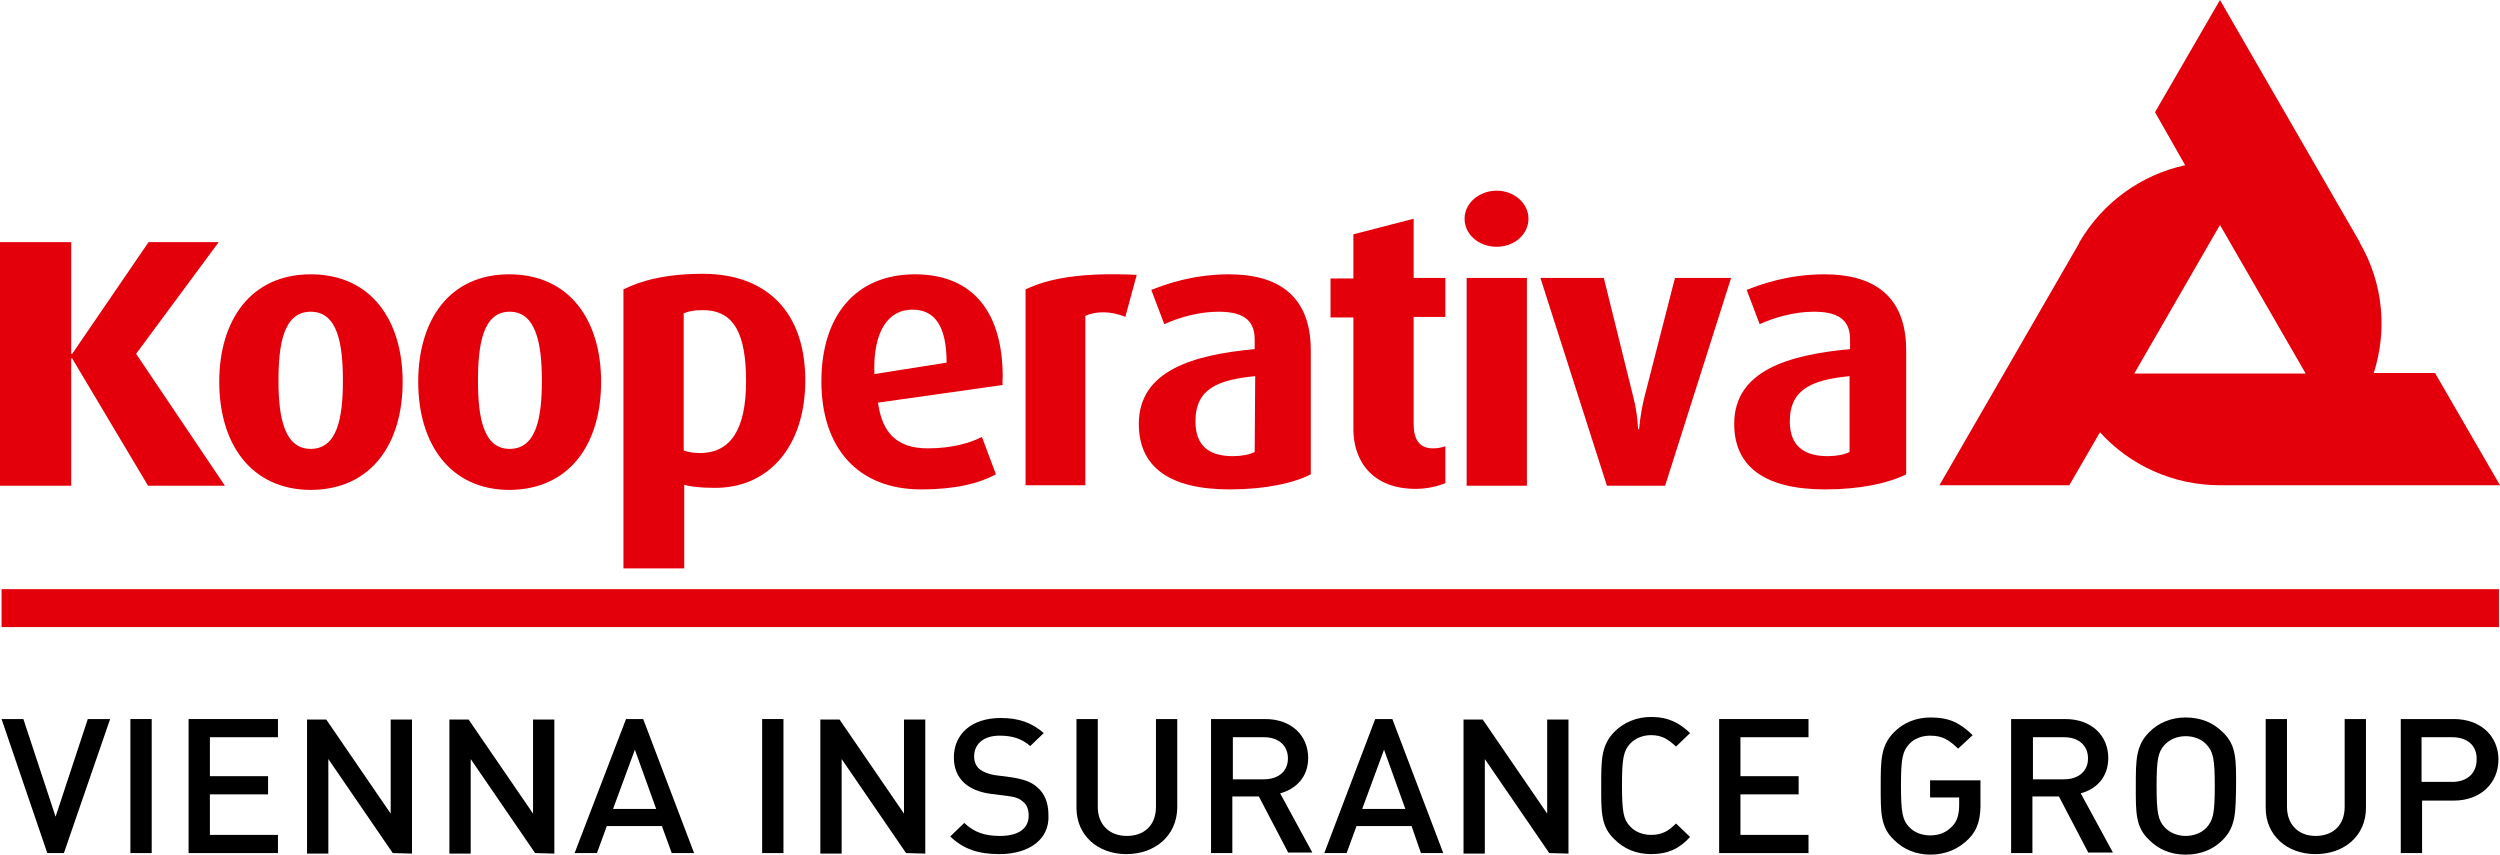
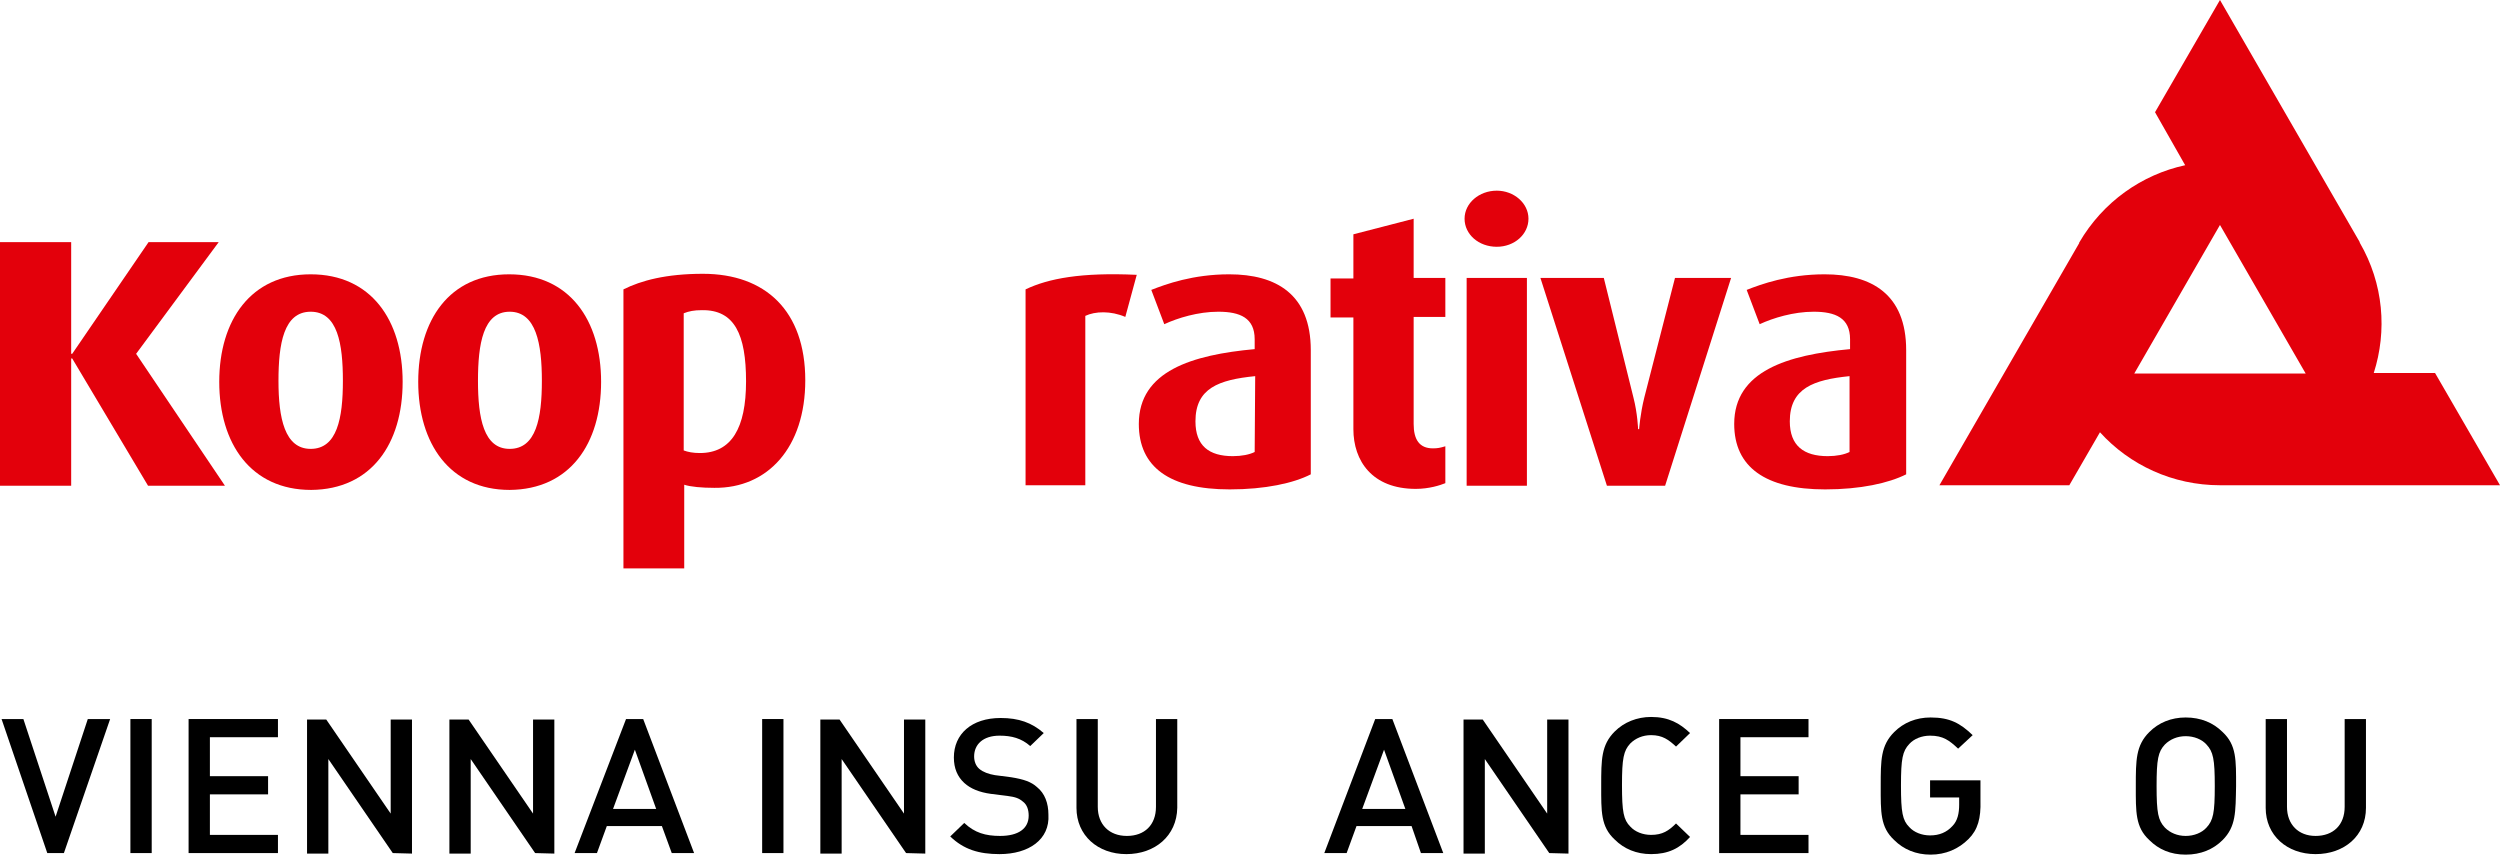
<svg xmlns="http://www.w3.org/2000/svg" version="1.1" id="Ebene_1" x="0px" y="0px" viewBox="303.3 355.5 481.2 164.5" style="enable-background:new 303.3 355.5 481.2 164.5;" xml:space="preserve">
  <style type="text/css">
	.st0{fill:#E3000B;}
</style>
  <g id="Kooperativa_4_">
    <g>
      <path class="st0" d="M747.1,427.4l-16.5-28.6l-16.5,28.6H747.1 M718.1,377.1l12.5-21.6l26.9,46.6v0.1c4.6,7.9,5.3,17,2.7,25.1H772    l12.5,21.6h-53.9c-9.1,0-17.4-3.9-23.1-10.2l-5.9,10.2h-25l26.9-46.6v-0.1c4.6-7.9,12.1-13.1,20.4-14.9L718.1,377.1z" />
      <path class="st0" d="M380.8,429c0-11.9-6.1-20.7-17.7-20.7c-11.5,0-17.6,8.8-17.6,20.7c0,11.9,6.1,20.8,17.7,20.8    C374.8,449.7,380.8,440.9,380.8,429 M369.3,428.8c0,7.2-1.1,13.1-6.2,13.1c-5,0-6.2-5.9-6.2-13.1c0-7.1,1-13.3,6.2-13.3    C368.3,415.5,369.3,421.7,369.3,428.8z" />
      <path class="st0" d="M419,429c0-11.9-6.1-20.7-17.7-20.7c-11.5,0-17.5,8.8-17.5,20.7c0,11.9,6.1,20.8,17.6,20.8    C413,449.7,419,440.9,419,429 M407.6,428.8c0,7.2-1.1,13.1-6.2,13.1c-5,0-6.1-5.9-6.1-13.1c0-7.1,1-13.3,6.1-13.3    C406.5,415.5,407.6,421.7,407.6,428.8z" />
      <path class="st0" d="M458.3,428.7c0-13.4-7.7-20.5-19.7-20.5c-7.1,0-11.9,1.3-15.3,3v53.7H435v-16.1c1.2,0.4,3.4,0.6,5.8,0.6    C451.1,449.5,458.3,441.6,458.3,428.7 M446.9,428.9c0,9-2.8,13.8-8.9,13.8c-1.3,0-2.3-0.2-3.1-0.5v-26.4c1-0.4,2-0.6,3.5-0.6    C444.7,415.1,446.9,419.9,446.9,428.9z" />
-       <path class="st0" d="M496.3,428c0-12-5.4-19.7-16.9-19.7s-18,8.1-18,20.6c0,12.8,7,20.8,19.2,20.8c6.8,0,11.2-1.2,14.4-2.9    l-2.7-7.2c-2.1,1.1-5.7,2.2-10.4,2.2c-5.9,0-8.8-2.9-9.6-8.8l24-3.4C496.2,429.1,496.3,428.5,496.3,428 M485.5,425.3l-13.9,2.2    c-0.3-8.3,2.7-12.4,7.3-12.4C483.2,415.1,485.5,418.2,485.5,425.3z" />
      <path class="st0" d="M522.1,408.4c-10.7-0.5-17,0.7-21.4,2.8v37.7h11.5v-32.6c1.9-0.9,4.9-1,7.7,0.2L522.1,408.4" />
      <path class="st0" d="M555.6,446.8v-23.9c0-10.8-6.7-14.6-15.7-14.6c-7,0-12.2,1.9-15,3l2.5,6.6c2.6-1.2,6.5-2.4,10.4-2.4    c4.2,0,7,1.2,7,5.3v1.9c-12,1.1-22.3,4.2-22.3,14.4c0,8.3,5.9,12.6,17.5,12.6C546.8,449.7,552.3,448.5,555.6,446.8 M544.8,442.5    c-1,0.5-2.5,0.8-4.2,0.8c-4.6,0-7.2-2-7.2-6.7c0-6.4,4.5-8,11.5-8.7L544.8,442.5L544.8,442.5z" />
      <path class="st0" d="M581.5,448.5v-7.1c-1,0.3-1.5,0.4-2.4,0.4c-2.6,0-3.7-1.7-3.7-4.7v-20.6h6.1V409h-6.1v-11.4l-11.6,3v8.5h-4.4    v7.5h4.4v21.5c0,6.1,3.6,11.5,12,11.5C578.4,449.6,580.5,448.9,581.5,448.5" />
      <path class="st0" d="M597.2,449v-40h-11.6v40H597.2 M597.5,397.6c0-3-2.8-5.4-6.1-5.4c-3.4,0-6.2,2.4-6.2,5.4s2.7,5.4,6.2,5.4    C594.8,403,597.5,400.6,597.5,397.6z" />
      <path class="st0" d="M636.5,409h-10.8l-5.9,23c-0.8,3.2-1,6.1-1,6.1h-0.2c0,0-0.1-3-0.9-6.1l-5.7-23h-12.2l12.8,40h11.2L636.5,409    " />
      <path class="st0" d="M670.2,446.8v-23.9c0-10.8-6.7-14.6-15.7-14.6c-7,0-12.2,1.9-15,3l2.5,6.6c2.6-1.2,6.5-2.4,10.4-2.4    c4.2,0,7,1.2,7,5.3v1.9c-12,1.1-22.3,4.2-22.3,14.4c0,8.3,6,12.6,17.5,12.6C661.4,449.7,666.8,448.5,670.2,446.8 M659.3,442.5    c-1,0.5-2.5,0.8-4.2,0.8c-4.6,0-7.3-2-7.3-6.7c0-6.4,4.6-8,11.5-8.7V442.5z" />
      <polyline class="st0" points="346.6,449 329.5,423.6 345.4,402.1 331.9,402.1 317.2,423.6 317,423.6 317,402.1 303.3,402.1     303.3,449 317,449 317,424.5 317.2,424.5 331.8,449 346.6,449   " />
    </g>
    <g>
-       <rect x="303.6" y="468.9" class="st0" width="480.7" height="7.3" />
-     </g>
+       </g>
    <g>
      <path d="M315.6,519.7h-3.2l-8.8-25.8h4.2l6.2,18.8l6.2-18.8h4.3L315.6,519.7z" />
      <path d="M328.4,519.7v-25.8h4.1v25.8H328.4z" />
      <path d="M339.6,519.7v-25.8h17.2v3.5h-13.1v7.5h11.2v3.5h-11.2v7.8h13.1v3.5H339.6z" />
      <path d="M378.9,519.7l-12.4-18.1v18.2h-4.1V494h3.7l12.4,18.1V494h4.1v25.8L378.9,519.7L378.9,519.7z" />
      <path d="M406.3,519.7l-12.4-18.1v18.2h-4.1V494h3.7l12.4,18.1V494h4.1v25.8L406.3,519.7L406.3,519.7z" />
      <path d="M432.6,519.7l-1.9-5.2h-10.6l-1.9,5.2h-4.3l9.9-25.8h3.3l9.8,25.8H432.6z M425.5,499.8l-4.2,11.4h8.3L425.5,499.8z" />
      <path d="M450,519.7v-25.8h4.1v25.8H450z" />
      <path d="M477.7,519.7l-12.4-18.1v18.2h-4.1V494h3.7l12.4,18.1V494h4.1v25.8L477.7,519.7L477.7,519.7z" />
      <path d="M495.7,519.9c-4,0-6.9-0.9-9.5-3.4l2.7-2.6c2,1.9,4.1,2.5,6.9,2.5c3.5,0,5.5-1.4,5.5-3.9c0-1.1-0.3-2.1-1.1-2.7    c-0.7-0.6-1.4-0.9-3-1.1l-3.2-0.4c-2.2-0.3-3.9-1-5.1-2.1c-1.3-1.2-2-2.8-2-4.9c0-4.5,3.4-7.6,9-7.6c3.5,0,6,0.9,8.3,2.9l-2.6,2.5    c-1.7-1.5-3.6-2-5.9-2c-3.2,0-4.9,1.7-4.9,4c0,0.9,0.3,1.8,1,2.4s1.8,1,3,1.2l3.1,0.4c2.5,0.4,3.9,0.9,5,1.9    c1.5,1.2,2.2,3.1,2.2,5.3C505.4,517.1,501.3,519.9,495.7,519.9z" />
      <path d="M520.1,519.9c-5.5,0-9.6-3.6-9.6-8.9v-17.1h4.1v16.9c0,3.4,2.2,5.6,5.6,5.6c3.4,0,5.6-2.1,5.6-5.6v-16.9h4.1V511    C529.8,516.4,525.6,519.9,520.1,519.9z" />
-       <path d="M551.3,519.7l-5.7-10.9h-5.1v10.9h-4.1v-25.8h10.4c5.1,0,8.3,3.2,8.3,7.5c0,3.7-2.4,6-5.4,6.8l6.2,11.4h-4.6V519.7z     M546.6,497.4h-6v8.1h6c2.7,0,4.6-1.5,4.6-4C551.2,498.9,549.3,497.4,546.6,497.4z" />
      <path d="M576.8,519.7l-1.8-5.2h-10.6l-1.9,5.2h-4.3l9.8-25.8h3.3l9.8,25.8H576.8z M569.7,499.8l-4.2,11.4h8.3L569.7,499.8z" />
      <path d="M601.5,519.7l-12.4-18.1v18.2H585V494h3.7l12.4,18.1V494h4.1v25.8L601.5,519.7L601.5,519.7z" />
      <path d="M621.1,519.9c-2.8,0-5.2-1-7-2.8c-2.7-2.5-2.6-5.4-2.6-10.4s0-7.8,2.6-10.4c1.8-1.8,4.3-2.8,7-2.8c3.4,0,5.5,1.2,7.5,3.1    l-2.7,2.6c-1.4-1.3-2.6-2.2-4.8-2.2c-1.6,0-3,0.6-4,1.6c-1.3,1.4-1.6,2.9-1.6,8c0,5.2,0.3,6.7,1.6,8c0.9,1,2.4,1.6,4,1.6    c2.2,0,3.4-0.8,4.8-2.2l2.7,2.6C626.6,518.8,624.4,519.9,621.1,519.9z" />
      <path d="M634.2,519.7v-25.8h17.2v3.5h-13.1v7.5h11.2v3.5h-11.2v7.8h13.1v3.5H634.2z" />
      <path d="M682.2,517c-1.9,1.9-4.4,3-7.3,3c-2.8,0-5.2-1-7-2.8c-2.7-2.5-2.6-5.4-2.6-10.4s0-7.8,2.6-10.4c1.8-1.8,4.2-2.8,7-2.8    c3.7,0,5.7,1.1,8.1,3.4l-2.8,2.6c-1.7-1.6-2.9-2.5-5.4-2.5c-1.6,0-3.1,0.6-4,1.6c-1.3,1.4-1.6,2.8-1.6,8s0.3,6.7,1.6,8    c0.9,1,2.4,1.6,4,1.6c1.8,0,3.2-0.6,4.3-1.8c1-1,1.3-2.5,1.3-4.1V509h-5.6v-3.3h9.7v3.9C684.6,513,684,515.2,682.2,517z" />
-       <path d="M705.3,519.7l-5.7-10.9h-5.1v10.9h-4.1v-25.8h10.4c5.1,0,8.3,3.2,8.3,7.5c0,3.7-2.3,6-5.3,6.8l6.2,11.4h-4.7V519.7z     M700.6,497.4h-6v8.1h6c2.7,0,4.6-1.5,4.6-4C705.2,498.9,703.3,497.4,700.6,497.4z" />
      <path d="M731.1,517.2c-1.8,1.8-4.2,2.8-7.1,2.8c-2.9,0-5.2-1-7-2.8c-2.7-2.5-2.6-5.4-2.6-10.4s0-7.8,2.6-10.4    c1.8-1.8,4.2-2.8,7-2.8c2.9,0,5.3,1,7.1,2.8c2.7,2.5,2.6,5.4,2.6,10.4C733.6,511.8,733.7,514.6,731.1,517.2z M728,498.8    c-0.9-1-2.4-1.6-4-1.6s-3,0.6-4,1.6c-1.3,1.4-1.6,2.8-1.6,8s0.3,6.6,1.6,8c1,1,2.4,1.6,4,1.6s3.1-0.6,4-1.6c1.3-1.4,1.6-2.8,1.6-8    S729.3,500.2,728,498.8z" />
      <path d="M749,519.9c-5.5,0-9.6-3.6-9.6-8.9v-17.1h4.1v16.9c0,3.4,2.2,5.6,5.5,5.6c3.4,0,5.6-2.1,5.6-5.6v-16.9h4.1V511    C758.7,516.4,754.5,519.9,749,519.9z" />
-       <path d="M775.6,509.6h-6.1v10.1h-4.1v-25.8h10.2c5.2,0,8.6,3.3,8.6,7.8S780.8,509.6,775.6,509.6z M775.3,497.4h-5.9v8.6h5.9    c2.8,0,4.7-1.6,4.7-4.3C780.1,499,778.2,497.4,775.3,497.4z" />
    </g>
  </g>
</svg>